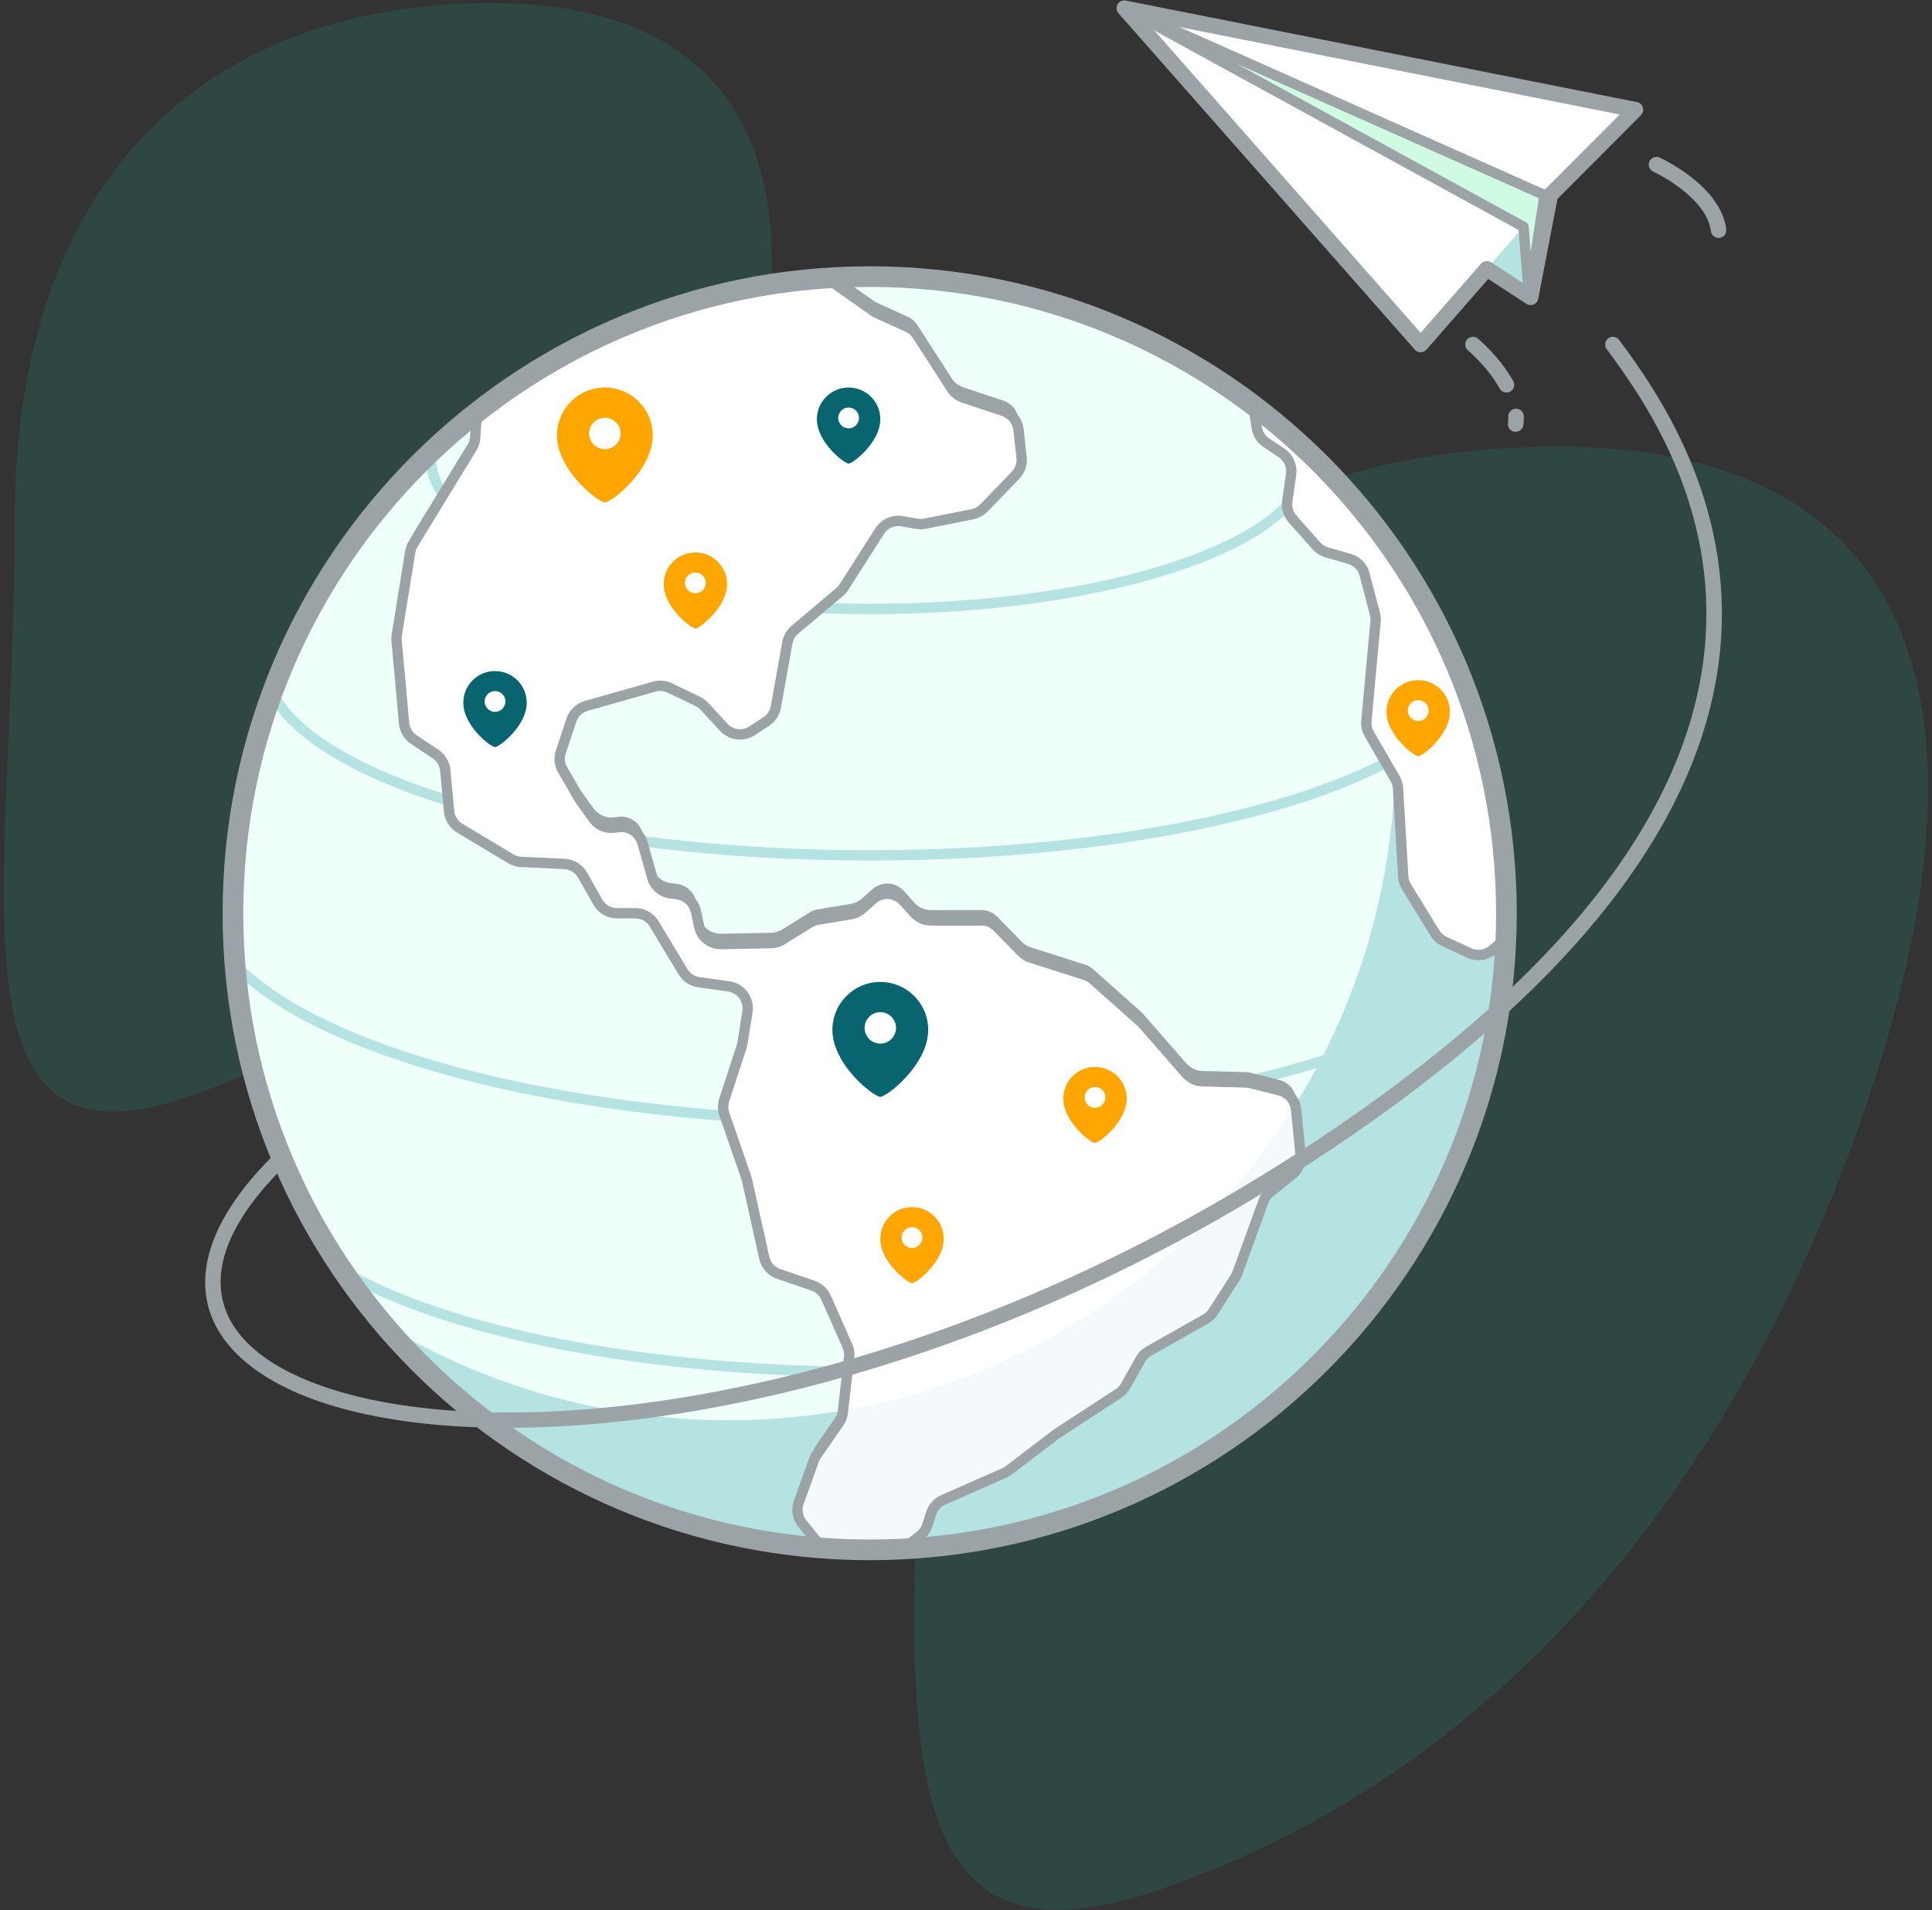
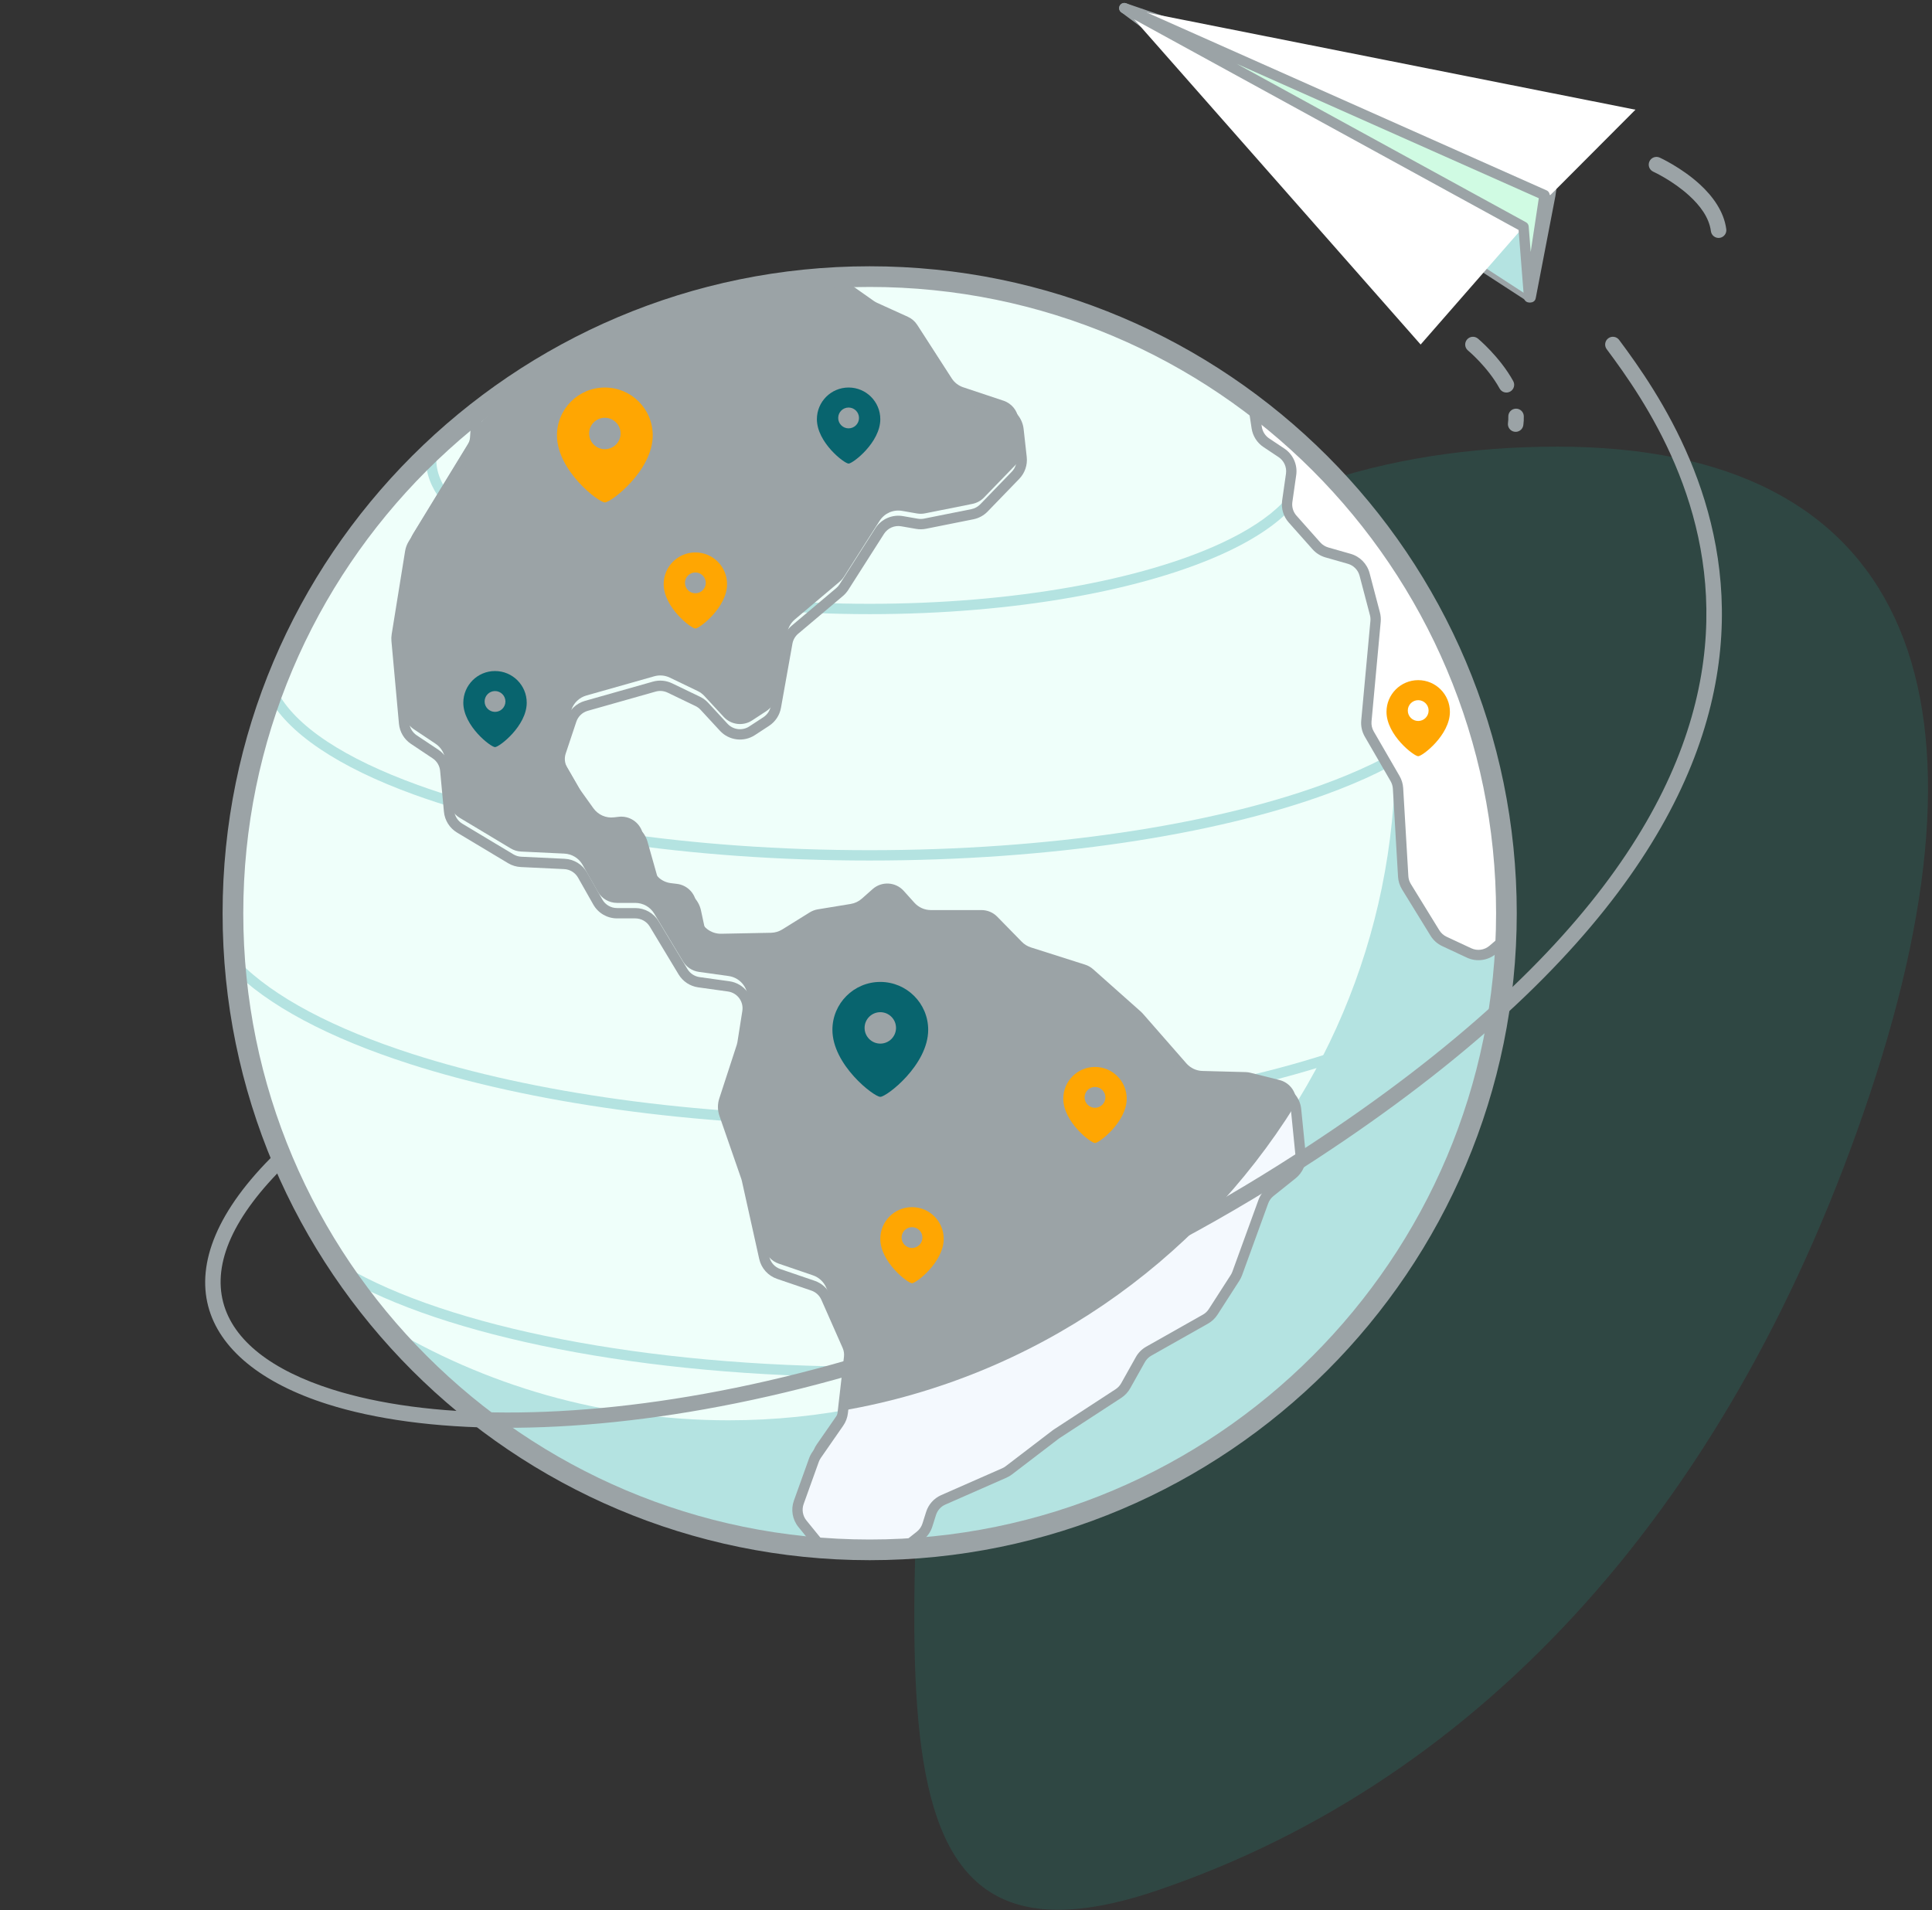
<svg xmlns="http://www.w3.org/2000/svg" width="180" height="178" viewBox="0 0 180 178" fill="none">
  <rect x="0" y="0" width="180" height="178" fill="#333333" stroke="none" />
  <path opacity="0.15" d="M174.233 101.885C161.619 139.725 138.44 165.764 107.803 176.163C77.251 186.534 86.5 150.656 86.5 105.529C86.5 60.401 112.728 41.622 145.082 41.622C177.436 41.622 186.846 64.045 174.233 101.885Z" fill="#1CBFA2" />
-   <path opacity="0.15" d="M67.827 45.937C58.272 74.602 40.713 94.327 17.505 102.205C-5.639 110.061 1.367 82.883 1.367 48.697C1.367 14.512 21.236 0.286 45.745 0.286C70.254 0.286 77.382 17.272 67.827 45.937Z" fill="#1CBFA2" />
  <path d="M81.026 144.423C113.79 144.423 140.35 117.863 140.35 85.1C140.35 52.336 113.79 25.776 81.026 25.776C48.263 25.776 21.703 52.336 21.703 85.1C21.703 117.863 48.263 144.423 81.026 144.423Z" fill="#EFFFFA" />
  <path fill-rule="evenodd" clip-rule="evenodd" d="M124.594 44.853C134.372 55.433 140.35 69.574 140.35 85.1C140.35 117.841 113.768 144.424 81.026 144.424C62.868 144.424 46.604 136.247 35.72 123.381C45.1 129.072 56.108 132.351 67.876 132.351C102.164 132.351 130.002 104.513 130.002 70.225C130.002 61.19 128.069 52.603 124.594 44.853Z" fill="#B4E3E1" />
  <path fill-rule="evenodd" clip-rule="evenodd" d="M121.405 42.823C121.405 44.246 120.709 45.606 119.458 46.886C118.139 48.234 116.213 49.484 113.795 50.608C106.404 54.043 94.473 56.266 81.026 56.266C67.579 56.266 55.648 54.043 48.257 50.608C45.839 49.484 43.913 48.234 42.595 46.886C41.343 45.606 40.647 44.246 40.647 42.823H39.684C39.684 44.153 40.182 45.447 41.134 46.676C42.491 48.428 44.792 50.059 47.851 51.481C55.335 54.959 67.412 57.229 81.026 57.229C94.641 57.229 106.717 54.959 114.201 51.481C117.261 50.059 119.562 48.428 120.919 46.676C121.87 45.447 122.368 44.153 122.368 42.823H121.405Z" fill="#B4E3E1" />
  <path fill-rule="evenodd" clip-rule="evenodd" d="M136.262 64.347C134.558 67.705 129.865 70.708 123.124 73.149C112.827 76.877 97.778 79.225 81.026 79.225C64.275 79.225 49.225 76.877 38.928 73.149C32.187 70.708 27.495 67.705 25.79 64.347L24.931 64.783C26.712 68.29 31.56 71.505 38.601 74.055C48.977 77.812 64.144 80.188 81.026 80.188C97.909 80.188 113.075 77.812 123.451 74.055C130.492 71.505 135.341 68.29 137.121 64.783L136.262 64.347Z" fill="#B4E3E1" />
  <path fill-rule="evenodd" clip-rule="evenodd" d="M129.816 118.064C120.339 123.613 102.032 127.358 81.026 127.358C60.02 127.358 41.713 123.613 32.236 118.064L31.75 118.895C41.322 124.501 59.807 128.321 81.026 128.321C102.244 128.321 120.73 124.501 130.302 118.895L129.816 118.064Z" fill="#B4E3E1" />
  <path fill-rule="evenodd" clip-rule="evenodd" d="M139.809 89.577C136.569 92.916 130.923 95.871 123.582 98.23C112.47 101.802 97.493 103.99 81.026 103.99C64.559 103.99 49.582 101.802 38.47 98.23C31.129 95.871 25.483 92.916 22.244 89.577L21.553 90.247C24.874 93.671 30.648 96.728 38.175 99.147C49.364 102.744 64.445 104.953 81.026 104.953C97.607 104.953 112.688 102.744 123.877 99.147C131.404 96.728 137.178 93.671 140.5 90.247L139.809 89.577Z" fill="#B4E3E1" />
  <path fill-rule="evenodd" clip-rule="evenodd" d="M44.272 39.826C51.498 33.096 61.887 27.994 79.062 26.389L81.392 28.031C81.498 28.106 81.61 28.17 81.728 28.224C82.242 28.457 83.754 29.143 84.579 29.518C84.939 29.681 85.245 29.945 85.459 30.277C86.178 31.394 87.89 34.05 88.665 35.252C88.919 35.647 89.3 35.942 89.745 36.09C90.673 36.4 92.341 36.956 93.494 37.34C94.257 37.594 94.802 38.269 94.89 39.067C94.981 39.887 95.097 40.924 95.179 41.668C95.247 42.279 95.039 42.887 94.612 43.328C93.778 44.19 92.382 45.633 91.671 46.368C91.38 46.668 91.004 46.873 90.594 46.955C89.459 47.182 87.103 47.654 86.185 47.837C85.936 47.887 85.679 47.89 85.428 47.847C85.082 47.786 84.549 47.694 84.045 47.606C83.226 47.464 82.402 47.827 81.955 48.528C80.941 50.118 79.179 52.88 78.629 53.742C78.518 53.917 78.38 54.074 78.221 54.208C77.469 54.843 75.141 56.807 74.054 57.724C73.687 58.034 73.439 58.463 73.355 58.936C73.104 60.34 72.557 63.402 72.288 64.911C72.188 65.47 71.862 65.963 71.387 66.273C71.004 66.524 70.523 66.838 70.07 67.135C69.228 67.685 68.111 67.547 67.428 66.808C66.776 66.1 66.019 65.281 65.627 64.856C65.451 64.666 65.241 64.51 65.007 64.397C64.409 64.109 63.187 63.521 62.409 63.146C61.956 62.928 61.438 62.883 60.954 63.02C59.498 63.433 56.293 64.341 54.629 64.812C53.973 64.998 53.452 65.496 53.236 66.143C52.943 67.023 52.526 68.273 52.249 69.105C52.062 69.664 52.124 70.276 52.419 70.786C52.936 71.683 53.729 73.058 53.936 73.416C53.97 73.475 54.007 73.532 54.046 73.587C54.23 73.844 54.809 74.651 55.288 75.32C55.727 75.931 56.462 76.255 57.208 76.165C57.347 76.148 57.491 76.131 57.635 76.114C58.642 75.993 59.587 76.623 59.863 77.599C60.148 78.61 60.506 79.875 60.771 80.811C60.997 81.612 61.682 82.197 62.508 82.296C62.692 82.319 62.883 82.342 63.069 82.364C63.943 82.469 64.653 83.117 64.838 83.977C64.934 84.425 65.041 84.923 65.14 85.385C65.347 86.349 66.209 87.031 67.195 87.012C68.708 86.982 70.833 86.941 71.836 86.921C72.207 86.914 72.569 86.807 72.883 86.611C73.574 86.181 74.83 85.4 75.439 85.022C75.669 84.879 75.925 84.782 76.193 84.738C76.915 84.62 78.426 84.371 79.262 84.234C79.646 84.171 80.004 84 80.295 83.742C80.567 83.501 80.931 83.178 81.298 82.852C82.145 82.1 83.44 82.173 84.197 83.015C84.546 83.403 84.904 83.801 85.194 84.123C85.585 84.557 86.141 84.805 86.725 84.805C87.98 84.805 90.213 84.805 91.44 84.805C91.995 84.805 92.526 85.028 92.913 85.425C93.585 86.112 94.647 87.198 95.198 87.761C95.434 88.003 95.725 88.182 96.046 88.284C97.192 88.649 100.028 89.552 101.098 89.892C101.373 89.979 101.627 90.124 101.842 90.315C102.826 91.19 105.726 93.768 106.293 94.272C106.357 94.329 106.418 94.39 106.475 94.455C106.96 95.009 109.392 97.789 110.535 99.095C110.914 99.528 111.456 99.782 112.031 99.797C113.252 99.83 115.358 99.885 116.048 99.903C116.199 99.907 116.348 99.927 116.494 99.964C116.986 100.087 118.215 100.394 119.201 100.641C120.045 100.852 120.665 101.569 120.752 102.435C120.878 103.694 121.058 105.497 121.173 106.649C121.243 107.343 120.955 108.026 120.41 108.462C119.751 108.989 118.875 109.69 118.351 110.11C118.056 110.346 117.831 110.659 117.702 111.014C117.154 112.521 115.633 116.703 115.27 117.702C115.218 117.846 115.149 117.983 115.067 118.112C114.69 118.698 113.557 120.461 113.029 121.281C112.849 121.563 112.602 121.796 112.31 121.961C111.183 122.598 108.215 124.275 107.027 124.947C106.699 125.132 106.427 125.405 106.243 125.734C105.873 126.395 105.229 127.544 104.877 128.173C104.714 128.464 104.484 128.711 104.205 128.892C102.902 129.742 99.014 132.278 98.465 132.636C98.422 132.664 98.38 132.693 98.339 132.725C97.867 133.086 94.802 135.429 93.993 136.049C93.863 136.148 93.721 136.232 93.571 136.298C92.688 136.686 89.444 138.114 87.88 138.802C87.338 139.041 86.924 139.502 86.746 140.067C86.633 140.424 86.506 140.826 86.404 141.147C86.28 141.54 86.041 141.887 85.718 142.143L84.156 143.379C83.122 143.433 82.077 143.461 81.026 143.461C79.54 143.461 78.066 143.406 76.605 143.298L74.76 141.027C74.305 140.467 74.176 139.711 74.42 139.032C74.871 137.776 75.58 135.799 75.831 135.1C75.892 134.93 75.975 134.769 76.078 134.621C76.491 134.026 77.624 132.394 78.165 131.614C78.359 131.335 78.481 131.012 78.519 130.673C78.652 129.515 78.973 126.711 79.109 125.515C79.151 125.151 79.095 124.783 78.947 124.448C78.501 123.439 77.504 121.184 76.965 119.962C76.732 119.436 76.291 119.031 75.747 118.845C74.871 118.545 73.503 118.078 72.548 117.751C71.869 117.518 71.359 116.949 71.204 116.248C70.735 114.137 69.756 109.732 69.585 108.962C69.567 108.885 69.546 108.809 69.52 108.734C69.281 108.046 68.009 104.379 67.484 102.865C67.337 102.441 67.332 101.98 67.471 101.552C67.906 100.216 68.871 97.254 69.102 96.544C69.136 96.441 69.161 96.335 69.178 96.227C69.249 95.779 69.454 94.477 69.638 93.315C69.724 92.769 69.587 92.211 69.258 91.767C68.929 91.323 68.435 91.03 67.888 90.953C66.943 90.821 65.87 90.672 65.116 90.566C64.5 90.481 63.956 90.121 63.635 89.589C62.94 88.435 61.693 86.365 60.952 85.134C60.579 84.515 59.909 84.137 59.187 84.137C58.655 84.137 58.026 84.137 57.489 84.137C56.747 84.137 56.063 83.738 55.697 83.093C55.27 82.339 54.696 81.327 54.276 80.586C53.928 79.971 53.288 79.578 52.582 79.544C51.355 79.486 49.455 79.395 48.547 79.352C48.207 79.336 47.876 79.236 47.584 79.061C46.587 78.462 44.155 77.003 42.83 76.208C42.268 75.871 41.9 75.285 41.839 74.632C41.739 73.554 41.583 71.882 41.485 70.827C41.427 70.208 41.094 69.648 40.577 69.304C39.975 68.903 39.16 68.359 38.558 67.958C38.039 67.612 37.705 67.051 37.649 66.43C37.465 64.406 37.052 59.863 36.949 58.733C36.933 58.561 36.939 58.388 36.967 58.218C37.16 57.018 37.978 51.948 38.215 50.479C38.258 50.215 38.352 49.962 38.491 49.733C39.4 48.247 42.971 42.403 43.974 40.761C44.147 40.478 44.029 40.052 44.272 39.826Z" fill="#9BA3A6" />
-   <path fill-rule="evenodd" clip-rule="evenodd" d="M77.017 25.91L81.392 28.994C81.498 29.069 81.61 29.133 81.728 29.186C82.242 29.42 83.754 30.106 84.579 30.48C84.939 30.644 85.245 30.908 85.459 31.24C86.178 32.356 87.89 35.013 88.665 36.215C88.919 36.609 89.3 36.905 89.745 37.053C90.673 37.363 92.341 37.919 93.494 38.303C94.257 38.557 94.802 39.231 94.89 40.03C94.981 40.85 95.097 41.887 95.179 42.631C95.247 43.241 95.039 43.85 94.612 44.291C93.778 45.153 92.382 46.595 91.671 47.331C91.38 47.631 91.004 47.836 90.594 47.918C89.459 48.145 87.103 48.617 86.185 48.8C85.936 48.85 85.679 48.853 85.428 48.81C85.082 48.749 84.549 48.657 84.045 48.569C83.226 48.427 82.402 48.79 81.955 49.491C80.941 51.081 79.179 53.843 78.629 54.705C78.518 54.88 78.38 55.037 78.221 55.171C77.469 55.806 75.141 57.77 74.054 58.687C73.687 58.997 73.439 59.426 73.355 59.899C73.104 61.303 72.557 64.365 72.288 65.874C72.188 66.433 71.862 66.925 71.387 67.236C71.004 67.487 70.523 67.801 70.07 68.097C69.228 68.648 68.111 68.51 67.428 67.77C66.776 67.063 66.019 66.244 65.627 65.819C65.451 65.629 65.241 65.473 65.007 65.36C64.409 65.072 63.187 64.484 62.409 64.109C61.956 63.891 61.438 63.846 60.954 63.983C59.498 64.396 56.293 65.304 54.629 65.775C53.973 65.961 53.452 66.459 53.236 67.106C52.943 67.986 52.526 69.236 52.249 70.068C52.062 70.627 52.124 71.239 52.419 71.749C52.936 72.646 53.729 74.021 53.936 74.379C53.97 74.438 54.007 74.495 54.046 74.55C54.23 74.807 54.809 75.614 55.288 76.283C55.727 76.894 56.462 77.218 57.208 77.128C57.347 77.112 57.491 77.094 57.635 77.077C58.642 76.956 59.587 77.586 59.863 78.562C60.148 79.573 60.506 80.838 60.771 81.774C60.997 82.575 61.682 83.16 62.508 83.26C62.692 83.282 62.883 83.305 63.069 83.327C63.943 83.432 64.653 84.08 64.838 84.94C64.934 85.388 65.041 85.886 65.14 86.348C65.347 87.312 66.209 87.995 67.195 87.975C68.708 87.945 70.833 87.904 71.836 87.884C72.207 87.877 72.569 87.77 72.883 87.574C73.574 87.144 74.83 86.363 75.439 85.985C75.669 85.842 75.925 85.745 76.193 85.701C76.915 85.582 78.426 85.334 79.262 85.197C79.646 85.133 80.004 84.963 80.295 84.705C80.567 84.464 80.931 84.141 81.298 83.815C82.145 83.063 83.44 83.136 84.197 83.978C84.546 84.366 84.904 84.764 85.194 85.086C85.585 85.52 86.141 85.768 86.725 85.768C87.98 85.768 90.213 85.768 91.44 85.768C91.995 85.768 92.526 85.991 92.913 86.388C93.585 87.075 94.647 88.161 95.198 88.724C95.434 88.966 95.725 89.145 96.046 89.247C97.192 89.612 100.028 90.514 101.098 90.855C101.373 90.942 101.627 91.087 101.842 91.278C102.826 92.153 105.726 94.731 106.293 95.234C106.357 95.292 106.418 95.353 106.475 95.418C106.96 95.972 109.392 98.752 110.535 100.058C110.914 100.491 111.456 100.745 112.031 100.76C113.252 100.793 115.358 100.848 116.048 100.866C116.199 100.87 116.348 100.89 116.494 100.927C116.986 101.05 118.215 101.357 119.201 101.604C120.045 101.815 120.665 102.532 120.752 103.398C120.878 104.657 121.058 106.46 121.173 107.611C121.243 108.306 120.955 108.989 120.41 109.425C119.751 109.952 118.875 110.653 118.351 111.073C118.056 111.309 117.831 111.622 117.702 111.977C117.154 113.484 115.633 117.666 115.27 118.665C115.218 118.809 115.149 118.946 115.067 119.075C114.69 119.661 113.557 121.423 113.029 122.244C112.849 122.526 112.602 122.759 112.31 122.924C111.183 123.561 108.215 125.238 107.027 125.91C106.699 126.095 106.427 126.367 106.243 126.697C105.873 127.357 105.229 128.507 104.877 129.136C104.714 129.427 104.484 129.674 104.205 129.855C102.902 130.705 99.014 133.241 98.465 133.599C98.422 133.627 98.38 133.656 98.339 133.688C97.867 134.049 94.802 136.392 93.993 137.012C93.863 137.111 93.721 137.195 93.571 137.261C92.688 137.649 89.444 139.077 87.88 139.765C87.338 140.004 86.924 140.465 86.746 141.03C86.633 141.387 86.506 141.789 86.404 142.11C86.28 142.503 86.041 142.85 85.718 143.105L84.156 144.342C83.122 144.396 82.077 144.424 81.026 144.424C79.54 144.424 78.066 144.369 76.605 144.261L74.76 141.99C74.305 141.43 74.176 140.674 74.42 139.995C74.871 138.739 75.58 136.762 75.831 136.063C75.892 135.893 75.975 135.732 76.078 135.584C76.491 134.989 77.624 133.357 78.165 132.577C78.359 132.298 78.481 131.974 78.519 131.636C78.652 130.478 78.973 127.674 79.109 126.478C79.151 126.114 79.095 125.746 78.947 125.411C78.501 124.402 77.504 122.147 76.965 120.925C76.732 120.399 76.291 119.994 75.747 119.808C74.871 119.508 73.503 119.041 72.548 118.714C71.869 118.481 71.359 117.912 71.204 117.211C70.735 115.1 69.756 110.695 69.585 109.925C69.567 109.848 69.546 109.771 69.52 109.697C69.281 109.009 68.009 105.342 67.484 103.828C67.337 103.404 67.332 102.943 67.471 102.515C67.906 101.179 68.871 98.217 69.102 97.507C69.136 97.403 69.161 97.298 69.178 97.19C69.249 96.742 69.454 95.439 69.638 94.278C69.724 93.732 69.587 93.174 69.258 92.73C68.929 92.286 68.435 91.993 67.888 91.916C66.943 91.784 65.87 91.635 65.116 91.529C64.5 91.444 63.956 91.084 63.635 90.552C62.94 89.398 61.693 87.328 60.952 86.097C60.579 85.478 59.909 85.1 59.187 85.1C58.655 85.1 58.026 85.1 57.489 85.1C56.747 85.1 56.063 84.701 55.697 84.056C55.27 83.302 54.696 82.29 54.276 81.549C53.928 80.934 53.288 80.541 52.582 80.507C51.355 80.449 49.455 80.358 48.547 80.315C48.207 80.299 47.876 80.198 47.584 80.023C46.587 79.425 44.155 77.966 42.83 77.171C42.268 76.833 41.9 76.248 41.839 75.595C41.739 74.517 41.583 72.845 41.485 71.79C41.427 71.171 41.094 70.611 40.577 70.266C39.975 69.865 39.16 69.322 38.558 68.921C38.039 68.575 37.705 68.014 37.649 67.393C37.465 65.369 37.052 60.826 36.949 59.696C36.933 59.524 36.939 59.351 36.967 59.181C37.16 57.981 37.978 52.911 38.215 51.442C38.258 51.178 38.352 50.925 38.491 50.696C39.4 49.209 42.971 43.365 43.974 41.724C44.147 41.441 44.249 41.12 44.272 40.789L44.432 38.419C53.529 31.274 64.766 26.729 77.017 25.91Z" fill="white" />
  <path fill-rule="evenodd" clip-rule="evenodd" d="M120.665 102.978C120.708 103.112 120.737 103.253 120.751 103.398C120.877 104.657 121.058 106.46 121.173 107.611C121.242 108.306 120.955 108.989 120.41 109.425C119.751 109.952 118.875 110.653 118.351 111.073C118.055 111.309 117.831 111.622 117.702 111.977C117.154 113.484 115.633 117.666 115.27 118.665C115.217 118.809 115.149 118.946 115.066 119.075C114.69 119.661 113.557 121.423 113.029 122.244C112.848 122.526 112.601 122.759 112.31 122.924C111.183 123.561 108.215 125.238 107.027 125.91C106.699 126.095 106.427 126.367 106.243 126.697C105.873 127.357 105.229 128.507 104.877 129.136C104.714 129.427 104.483 129.674 104.205 129.855C102.902 130.705 99.014 133.241 98.465 133.599C98.422 133.627 98.38 133.656 98.339 133.688C97.866 134.049 94.802 136.392 93.993 137.012C93.862 137.111 93.721 137.195 93.571 137.261C92.688 137.649 89.444 139.077 87.88 139.765C87.337 140.003 86.924 140.465 86.745 141.03C86.633 141.387 86.506 141.789 86.404 142.11C86.28 142.503 86.041 142.85 85.718 143.105L84.156 144.342L83.976 144.351L83.951 144.353L83.795 144.36L83.75 144.362L83.611 144.368L83.551 144.371L83.426 144.376L83.354 144.379L83.239 144.383L83.159 144.386L83.05 144.389L82.964 144.392L82.86 144.396L82.77 144.398L82.669 144.401L82.576 144.404L82.476 144.406L82.383 144.408L82.282 144.41L82.189 144.412L82.088 144.414L81.996 144.416L81.891 144.417L81.802 144.419L81.694 144.42L81.609 144.421L81.493 144.422L81.415 144.422L81.286 144.423L81.22 144.423L81.026 144.424L80.774 144.423L80.698 144.423L80.516 144.421L80.437 144.421L80.221 144.418L80.185 144.418L79.934 144.414L79.866 144.412L79.677 144.408L79.601 144.407L79.396 144.401L79.349 144.4L79.094 144.393L79.046 144.391L78.839 144.384L78.771 144.381L78.563 144.373L78.517 144.371L78.256 144.36L78.245 144.359L78.001 144.347L77.949 144.345L77.728 144.333L77.691 144.331L77.428 144.316L77.165 144.3L77.134 144.298L76.896 144.282L76.868 144.28L76.605 144.261L74.76 141.99C74.305 141.43 74.176 140.674 74.419 139.995C74.87 138.739 75.58 136.762 75.831 136.063C75.892 135.893 75.975 135.732 76.078 135.584C76.491 134.989 77.624 133.357 78.165 132.577C78.359 132.298 78.481 131.974 78.519 131.636L78.542 131.437C96.302 128.358 111.486 117.728 120.665 102.978Z" fill="#F4F9FE" />
  <path fill-rule="evenodd" clip-rule="evenodd" d="M77.294 25.516C77.204 25.453 77.095 25.422 76.985 25.43C64.635 26.255 53.306 30.837 44.135 38.039C44.028 38.124 43.961 38.249 43.952 38.386L43.791 40.756C43.774 41.01 43.696 41.255 43.563 41.472C42.56 43.114 38.989 48.958 38.08 50.445C37.908 50.727 37.792 51.039 37.74 51.365C37.503 52.834 36.685 57.904 36.492 59.104C36.458 59.314 36.45 59.527 36.469 59.739C36.572 60.869 36.985 65.412 37.169 67.436C37.239 68.202 37.651 68.895 38.291 69.321C38.893 69.723 39.708 70.266 40.309 70.667C40.706 70.931 40.962 71.36 41.006 71.834C41.104 72.889 41.259 74.562 41.36 75.639C41.435 76.445 41.889 77.167 42.583 77.584C43.907 78.378 46.34 79.838 47.337 80.436C47.697 80.652 48.105 80.775 48.524 80.796L52.559 80.988C53.1 81.013 53.59 81.315 53.857 81.786C54.277 82.527 54.851 83.539 55.278 84.293C55.73 85.089 56.574 85.581 57.489 85.581H59.187C59.741 85.581 60.254 85.871 60.539 86.345C61.281 87.576 62.528 89.646 63.223 90.8C63.619 91.457 64.29 91.9 65.049 92.006L67.821 92.393C68.241 92.451 68.619 92.676 68.871 93.016C69.124 93.357 69.228 93.784 69.162 94.203L68.703 97.115C68.689 97.197 68.67 97.278 68.644 97.358C68.413 98.068 67.449 101.03 67.013 102.366C66.842 102.893 66.847 103.462 67.029 103.986L69.065 109.854C69.085 109.912 69.101 109.97 69.115 110.029L70.734 117.316C70.926 118.18 71.554 118.882 72.392 119.169C73.347 119.496 74.715 119.964 75.591 120.263C76.008 120.406 76.346 120.716 76.524 121.119L78.506 125.606C78.62 125.862 78.663 126.144 78.631 126.423L78.041 131.581C78.012 131.84 77.918 132.088 77.77 132.302L75.682 135.309C75.555 135.492 75.453 135.691 75.378 135.9C75.127 136.599 74.417 138.576 73.967 139.832C73.666 140.669 73.825 141.603 74.386 142.293L76.231 144.564C76.315 144.667 76.438 144.731 76.57 144.741C78.042 144.849 79.528 144.905 81.026 144.905C82.086 144.905 83.139 144.877 84.181 144.823C84.281 144.817 84.377 144.781 84.455 144.719L86.017 143.483C86.416 143.167 86.71 142.74 86.864 142.255C86.965 141.934 87.092 141.532 87.205 141.175C87.341 140.741 87.658 140.388 88.074 140.205C89.638 139.517 92.882 138.089 93.765 137.701C93.95 137.62 94.125 137.517 94.285 137.394L98.632 134.07C98.663 134.046 98.695 134.023 98.728 134.002C99.277 133.644 103.165 131.108 104.468 130.259C104.812 130.034 105.096 129.73 105.297 129.371C105.649 128.742 106.293 127.592 106.664 126.931C106.805 126.679 107.012 126.471 107.264 126.328L112.547 123.343C112.907 123.139 113.211 122.852 113.435 122.504C113.962 121.684 115.095 119.921 115.472 119.335C115.574 119.176 115.658 119.007 115.723 118.829C116.086 117.83 117.607 113.648 118.154 112.142C118.253 111.869 118.426 111.629 118.652 111.448C119.176 111.029 120.052 110.328 120.711 109.801C121.384 109.263 121.738 108.421 121.652 107.563C121.537 106.412 121.357 104.609 121.231 103.349C121.124 102.282 120.359 101.397 119.318 101.136C118.331 100.89 117.103 100.583 116.611 100.46C116.431 100.415 116.246 100.389 116.061 100.385L112.044 100.279C111.603 100.267 111.187 100.072 110.897 99.74C109.755 98.435 107.322 95.655 106.837 95.1C106.767 95.02 106.692 94.945 106.613 94.874C106.046 94.371 103.146 91.793 102.162 90.918C101.896 90.681 101.583 90.504 101.244 90.395C100.175 90.055 97.338 89.153 96.192 88.788C95.946 88.71 95.723 88.572 95.542 88.388C94.991 87.824 93.93 86.738 93.258 86.051C92.779 85.562 92.124 85.286 91.44 85.286C90.213 85.286 87.98 85.286 86.726 85.286C86.278 85.286 85.851 85.096 85.552 84.763L84.555 83.656C83.621 82.617 82.024 82.527 80.979 83.454C80.611 83.78 80.247 84.103 79.976 84.344C79.753 84.542 79.478 84.673 79.184 84.721L76.115 85.226C75.785 85.28 75.469 85.399 75.185 85.576L72.629 87.165C72.388 87.315 72.111 87.397 71.826 87.402L67.185 87.493C66.43 87.508 65.769 86.985 65.611 86.246C65.512 85.784 65.405 85.287 65.309 84.839C65.081 83.777 64.204 82.978 63.127 82.849C62.94 82.826 62.75 82.803 62.565 82.781C61.932 82.705 61.407 82.256 61.234 81.643L60.326 78.431C59.986 77.227 58.82 76.45 57.578 76.599L57.151 76.65C56.579 76.718 56.016 76.47 55.68 76.002C55.2 75.333 54.622 74.526 54.438 74.269C54.407 74.227 54.379 74.184 54.353 74.138C54.146 73.78 53.353 72.405 52.836 71.508C52.61 71.118 52.563 70.648 52.706 70.22L53.693 67.258C53.858 66.762 54.258 66.381 54.76 66.238L61.085 64.446C61.456 64.341 61.853 64.376 62.2 64.543L64.799 65.794C64.978 65.88 65.139 65.999 65.274 66.146L67.075 68.097C67.917 69.009 69.294 69.179 70.334 68.5C70.787 68.204 71.267 67.889 71.651 67.639C72.237 67.255 72.639 66.648 72.762 65.958L73.829 59.983C73.894 59.621 74.083 59.292 74.365 59.054C75.451 58.138 77.779 56.174 78.532 55.539C78.728 55.374 78.898 55.179 79.036 54.963L82.361 49.749C82.704 49.213 83.335 48.934 83.963 49.043C84.467 49.131 85 49.224 85.346 49.284C85.655 49.338 85.972 49.334 86.28 49.272C87.198 49.088 89.554 48.617 90.689 48.39C91.195 48.289 91.658 48.036 92.017 47.665C92.728 46.93 94.124 45.487 94.958 44.626C95.485 44.082 95.742 43.331 95.658 42.578C95.575 41.834 95.46 40.796 95.369 39.977C95.259 38.991 94.587 38.16 93.647 37.846C92.494 37.462 90.825 36.906 89.897 36.596C89.556 36.483 89.264 36.256 89.07 35.954C88.295 34.752 86.583 32.095 85.864 30.979C85.599 30.569 85.222 30.244 84.778 30.042L81.927 28.747C81.837 28.707 81.751 28.657 81.67 28.6L77.294 25.516ZM76.879 26.402L81.115 29.388C81.245 29.479 81.384 29.559 81.529 29.625L84.38 30.919C84.656 31.044 84.89 31.246 85.054 31.501C85.773 32.617 87.486 35.274 88.26 36.476C88.574 36.962 89.044 37.327 89.593 37.51L93.342 38.76C93.926 38.954 94.344 39.471 94.412 40.083L94.701 42.684C94.753 43.152 94.593 43.618 94.266 43.956L91.325 46.996C91.102 47.226 90.814 47.383 90.5 47.446C89.365 47.673 87.009 48.144 86.091 48.328C85.9 48.366 85.703 48.368 85.511 48.335C85.165 48.275 84.632 48.182 84.128 48.094C83.118 47.919 82.101 48.367 81.55 49.232L78.224 54.445C78.138 54.58 78.032 54.7 77.911 54.803C77.158 55.437 74.83 57.402 73.744 58.318C73.291 58.701 72.985 59.23 72.881 59.814C72.63 61.218 72.083 64.28 71.814 65.789C71.737 66.217 71.488 66.595 71.124 66.833L69.807 67.694C69.161 68.116 68.305 68.01 67.782 67.444C67.13 66.736 66.373 65.917 65.981 65.492C65.764 65.257 65.505 65.065 65.216 64.926L62.618 63.675C62.059 63.406 61.42 63.351 60.822 63.52L54.498 65.312C53.689 65.541 53.045 66.156 52.779 66.954C52.486 67.833 52.069 69.083 51.792 69.916C51.562 70.605 51.639 71.36 52.002 71.99C52.519 72.887 53.312 74.261 53.519 74.62C53.561 74.692 53.606 74.763 53.655 74.831C53.839 75.088 54.418 75.894 54.897 76.563C55.437 77.317 56.345 77.716 57.266 77.606C57.405 77.589 57.548 77.572 57.692 77.555C58.464 77.462 59.188 77.945 59.4 78.693L60.307 81.905C60.586 82.892 61.432 83.615 62.45 83.737L63.012 83.805C63.681 83.885 64.226 84.382 64.367 85.041C64.463 85.489 64.57 85.987 64.669 86.448C64.925 87.638 65.988 88.48 67.204 88.456C68.717 88.427 70.842 88.385 71.845 88.365C72.303 88.356 72.749 88.224 73.138 87.982L75.693 86.393C75.87 86.284 76.066 86.21 76.271 86.176L79.34 85.672C79.814 85.594 80.256 85.383 80.615 85.065C80.886 84.824 81.25 84.501 81.618 84.174C82.267 83.599 83.259 83.654 83.839 84.299L84.836 85.407C85.318 85.943 86.005 86.249 86.726 86.249C87.98 86.249 90.213 86.249 91.44 86.249C91.865 86.249 92.272 86.42 92.569 86.724C93.241 87.411 94.302 88.497 94.854 89.061C95.145 89.358 95.504 89.58 95.901 89.706C97.046 90.07 99.883 90.973 100.952 91.313C101.163 91.38 101.357 91.491 101.522 91.638L105.973 95.594C106.023 95.638 106.069 95.685 106.112 95.734L110.172 100.374C110.64 100.908 111.309 101.223 112.018 101.241L116.036 101.347C116.151 101.35 116.265 101.366 116.377 101.394L119.085 102.071C119.731 102.232 120.206 102.782 120.273 103.445L120.694 107.659C120.747 108.192 120.527 108.715 120.109 109.049L118.05 110.696C117.686 110.988 117.409 111.374 117.249 111.813L114.818 118.5C114.777 118.61 114.725 118.716 114.662 118.814C114.285 119.4 113.152 121.163 112.624 121.983C112.486 122.199 112.297 122.378 112.073 122.504L106.79 125.49C106.385 125.719 106.051 126.055 105.823 126.461C105.453 127.122 104.809 128.272 104.457 128.901C104.332 129.123 104.156 129.312 103.942 129.452L98.202 133.195C98.149 133.23 98.097 133.266 98.047 133.305L93.7 136.629C93.6 136.705 93.492 136.769 93.377 136.82L87.686 139.324C87.017 139.618 86.507 140.187 86.286 140.885L85.945 141.965C85.85 142.266 85.667 142.532 85.42 142.728L83.978 143.869C83.002 143.917 82.017 143.942 81.026 143.942C79.622 143.942 78.229 143.892 76.848 143.795C76.848 143.795 75.134 141.686 75.134 141.686C74.785 141.257 74.686 140.677 74.873 140.157C75.324 138.902 76.033 136.925 76.284 136.225C76.331 136.095 76.395 135.972 76.473 135.859L78.561 132.851C78.8 132.506 78.95 132.108 78.998 131.691C79.131 130.532 79.451 127.728 79.588 126.532C79.639 126.084 79.57 125.629 79.387 125.216L77.405 120.73C77.118 120.081 76.574 119.582 75.903 119.352C75.026 119.052 73.659 118.585 72.704 118.258C72.184 118.08 71.793 117.644 71.674 117.107C71.205 114.995 70.226 110.59 70.055 109.82C70.034 109.725 70.007 109.631 69.975 109.539C69.736 108.851 68.464 105.184 67.939 103.67C67.826 103.345 67.823 102.992 67.929 102.664C68.364 101.328 69.329 98.366 69.56 97.656C69.602 97.528 69.633 97.397 69.654 97.265L70.114 94.353C70.22 93.679 70.051 92.991 69.645 92.443C69.239 91.895 68.63 91.533 67.954 91.439C67.01 91.307 65.937 91.157 65.182 91.052C64.71 90.986 64.294 90.711 64.048 90.303L61.364 85.848C60.904 85.085 60.078 84.618 59.187 84.618H57.489C56.921 84.618 56.396 84.312 56.116 83.818L54.695 81.311C54.265 80.553 53.476 80.067 52.605 80.026C51.379 79.967 49.478 79.877 48.569 79.834C48.309 79.821 48.056 79.745 47.832 79.611C47.832 79.61 43.078 76.758 43.078 76.758C42.647 76.499 42.365 76.051 42.319 75.55C42.218 74.472 42.063 72.8 41.965 71.745C41.894 70.982 41.482 70.291 40.844 69.866L38.825 68.52C38.428 68.255 38.172 67.825 38.128 67.349L37.429 59.652C37.417 59.52 37.421 59.388 37.442 59.258L38.691 51.519C38.723 51.316 38.795 51.122 38.902 50.947C39.81 49.46 43.382 43.616 44.385 41.974C44.599 41.625 44.724 41.23 44.752 40.821L44.898 38.665C53.849 31.688 64.87 27.24 76.879 26.402H76.879Z" fill="#9BA3A6" />
  <path fill-rule="evenodd" clip-rule="evenodd" d="M116.771 37.764C131.09 48.597 140.35 65.776 140.35 85.1C140.35 85.889 140.334 86.674 140.304 87.454L139.084 88.499C138.469 89.025 137.605 89.143 136.872 88.801C136.111 88.446 135.163 88.003 134.573 87.728C134.207 87.557 133.9 87.284 133.689 86.941C133.049 85.9 131.63 83.595 131.035 82.627C130.856 82.337 130.753 82.008 130.733 81.668C130.637 80.043 130.344 75.051 130.25 73.466C130.231 73.145 130.138 72.833 129.977 72.555C129.443 71.633 128.174 69.441 127.571 68.4C127.357 68.031 127.263 67.604 127.303 67.179C127.484 65.216 128.018 59.412 128.157 57.903C128.179 57.664 128.159 57.422 128.098 57.19C127.903 56.449 127.442 54.698 127.135 53.53C126.95 52.827 126.408 52.273 125.708 52.074C125.022 51.877 124.173 51.635 123.621 51.477C123.245 51.37 122.907 51.157 122.647 50.865C122.094 50.243 121.087 49.11 120.43 48.371C120.027 47.918 119.845 47.311 119.93 46.711C120.033 45.992 120.175 44.994 120.288 44.203C120.401 43.417 120.052 42.637 119.392 42.197C118.929 41.889 118.4 41.536 117.981 41.256C117.498 40.934 117.173 40.424 117.086 39.85L116.771 37.764Z" fill="white" />
  <path fill-rule="evenodd" clip-rule="evenodd" d="M117.062 37.381C116.906 37.263 116.694 37.251 116.525 37.351C116.357 37.451 116.266 37.643 116.295 37.837L116.61 39.922C116.717 40.63 117.118 41.26 117.714 41.658L119.125 42.598C119.63 42.935 119.898 43.533 119.812 44.135C119.699 44.927 119.556 45.924 119.454 46.643C119.348 47.383 119.573 48.132 120.07 48.691C120.727 49.431 121.734 50.563 122.287 51.185C122.608 51.546 123.024 51.808 123.488 51.941L125.576 52.537C126.112 52.69 126.527 53.114 126.669 53.653L127.632 57.313C127.679 57.491 127.694 57.676 127.678 57.86C127.539 59.368 127.004 65.172 126.823 67.135C126.775 67.66 126.891 68.186 127.154 68.642C127.757 69.683 129.026 71.874 129.56 72.796C129.683 73.01 129.755 73.249 129.77 73.495L130.252 81.697C130.277 82.116 130.405 82.522 130.625 82.88C131.22 83.848 132.639 86.153 133.279 87.193C133.54 87.617 133.919 87.954 134.369 88.164C134.959 88.44 135.907 88.882 136.668 89.238C137.572 89.659 138.639 89.514 139.397 88.865L140.617 87.82C140.719 87.733 140.78 87.607 140.785 87.473C140.815 86.687 140.831 85.896 140.831 85.1C140.831 65.62 131.497 48.301 117.062 37.381ZM117.427 38.879C131.09 49.657 139.868 66.362 139.868 85.1C139.868 85.812 139.855 86.521 139.83 87.225C139.83 87.226 138.77 88.133 138.77 88.133C138.3 88.536 137.637 88.627 137.076 88.365C136.315 88.01 135.366 87.567 134.776 87.292C134.496 87.161 134.261 86.951 134.099 86.689C133.459 85.648 132.04 83.343 131.445 82.375C131.308 82.153 131.229 81.901 131.213 81.64C131.118 80.015 130.824 75.023 130.731 73.438C130.708 73.042 130.592 72.657 130.393 72.314L127.988 68.159C127.824 67.876 127.752 67.549 127.782 67.224C127.963 65.26 128.498 59.457 128.637 57.948C128.664 57.653 128.639 57.355 128.564 57.068L127.601 53.408C127.372 52.541 126.703 51.858 125.841 51.611C125.154 51.415 124.305 51.172 123.753 51.015C123.465 50.932 123.206 50.77 123.007 50.545L120.79 48.051C120.481 47.704 120.341 47.239 120.407 46.779L120.765 44.271C120.904 43.302 120.473 42.34 119.659 41.797L118.248 40.856C117.878 40.61 117.629 40.218 117.562 39.778L117.427 38.879Z" fill="#9BA3A6" />
  <path fill-rule="evenodd" clip-rule="evenodd" d="M81.026 24.813C47.753 24.813 20.739 51.827 20.739 85.1C20.739 118.373 47.753 145.386 81.026 145.386C114.299 145.386 141.313 118.373 141.313 85.1C141.313 51.827 114.299 24.813 81.026 24.813ZM81.026 26.739C113.236 26.739 139.387 52.89 139.387 85.1C139.387 117.31 113.236 143.46 81.026 143.46C48.816 143.46 22.666 117.31 22.666 85.1C22.666 52.89 48.816 26.739 81.026 26.739Z" fill="#9BA3A6" />
  <path fill-rule="evenodd" clip-rule="evenodd" d="M104.75 0.759L144.957 14.503L144.439 18.18L142.606 27.704L129.344 19.084L104.75 0.759Z" fill="#D0FBE3" />
  <path fill-rule="evenodd" clip-rule="evenodd" d="M104.906 0.304C104.681 0.227 104.435 0.325 104.324 0.535C104.213 0.744 104.272 1.003 104.462 1.145L129.057 19.471C129.065 19.477 129.073 19.483 129.082 19.488L142.344 28.108C142.478 28.196 142.647 28.21 142.795 28.148C142.942 28.085 143.049 27.953 143.079 27.796L144.912 18.271C144.913 18.263 144.914 18.256 144.916 18.247L145.434 14.57C145.466 14.342 145.331 14.122 145.113 14.047L104.906 0.304ZM107.501 2.208L144.425 14.83L143.964 18.101L142.269 26.911C142.269 26.911 129.62 18.689 129.62 18.689L107.501 2.208Z" fill="#9BA3A6" />
  <path fill-rule="evenodd" clip-rule="evenodd" d="M129.344 19.084L142.606 27.704L141.943 21.134L129.344 19.084Z" fill="#B4E3E1" />
  <path fill-rule="evenodd" clip-rule="evenodd" d="M152.371 10.223L104.75 0.759L144.439 18.18L152.371 10.223Z" fill="white" />
  <path fill-rule="evenodd" clip-rule="evenodd" d="M104.75 0.759L132.358 32.105L141.943 21.134L104.75 0.759Z" fill="white" />
  <path fill-rule="evenodd" clip-rule="evenodd" d="M104.945 0.319C104.71 0.214 104.433 0.314 104.318 0.545C104.204 0.777 104.292 1.057 104.518 1.181L141.483 21.431L141.981 27.743C142.001 27.986 142.2 28.177 142.444 28.186C142.689 28.195 142.901 28.018 142.938 27.776L144.372 18.252C144.405 18.038 144.29 17.828 144.092 17.74L104.945 0.319ZM115.218 5.945L143.366 18.471L142.611 23.48L142.423 21.096C142.41 20.934 142.317 20.79 142.174 20.712L115.218 5.945Z" fill="#9BA3A6" />
-   <path fill-rule="evenodd" clip-rule="evenodd" d="M131.816 32.583C131.954 32.739 132.152 32.828 132.36 32.827C132.568 32.827 132.765 32.737 132.902 32.58L138.654 25.997L142.212 28.31C142.414 28.441 142.667 28.463 142.889 28.369C143.11 28.275 143.27 28.077 143.315 27.841L145.106 18.534L152.883 10.733C153.071 10.544 153.14 10.268 153.062 10.013C152.985 9.758 152.774 9.567 152.512 9.515L104.891 0.051C104.587 -0.01 104.278 0.13 104.124 0.399C103.969 0.667 104.003 1.004 104.208 1.237L131.816 32.583ZM132.356 31.01C129.065 27.273 111.79 7.66 106.703 1.884C106.703 1.884 143.421 9.181 150.907 10.669L143.927 17.67C143.826 17.772 143.757 17.902 143.729 18.044L142.1 26.514L138.915 24.444C138.614 24.248 138.214 24.304 137.978 24.575L132.356 31.01Z" fill="#9BA3A6" />
  <path fill-rule="evenodd" clip-rule="evenodd" d="M154.032 16C154.032 16 155.839 16.822 157.384 18.236C158.349 19.119 159.23 20.233 159.401 21.544C159.453 21.939 159.816 22.218 160.211 22.167C160.606 22.115 160.885 21.752 160.833 21.357C160.619 19.711 159.571 18.279 158.359 17.17C156.641 15.598 154.629 14.685 154.629 14.685C154.266 14.52 153.838 14.68 153.673 15.043C153.508 15.406 153.669 15.835 154.032 16Z" fill="#9BA3A6" />
  <path fill-rule="evenodd" clip-rule="evenodd" d="M136.769 32.661C136.769 32.661 138.598 34.177 139.717 36.206C139.91 36.556 140.349 36.682 140.699 36.49C141.048 36.297 141.175 35.858 140.982 35.509C139.732 33.243 137.692 31.549 137.692 31.549C137.385 31.295 136.929 31.337 136.675 31.644C136.42 31.951 136.462 32.406 136.769 32.661Z" fill="#9BA3A6" />
  <path fill-rule="evenodd" clip-rule="evenodd" d="M140.526 38.823C140.531 39.022 140.521 39.221 140.494 39.421C140.44 39.816 140.717 40.18 141.111 40.234C141.506 40.289 141.871 40.012 141.925 39.617C141.963 39.339 141.977 39.06 141.969 38.783C141.959 38.385 141.626 38.07 141.228 38.081C140.829 38.092 140.515 38.424 140.526 38.823Z" fill="#9BA3A6" />
  <path fill-rule="evenodd" clip-rule="evenodd" d="M149.691 32.537C153.239 37.293 160.08 47.147 158.832 60.35C157.575 73.653 148.122 90.266 119.183 108.525C84.338 130.509 48.404 135.006 30.948 129.473C25.387 127.71 21.733 124.959 20.792 121.347C19.85 117.726 21.672 113.358 26.754 108.421C27.04 108.143 27.046 107.685 26.768 107.399C26.491 107.113 26.033 107.107 25.747 107.385C20.152 112.82 18.357 117.724 19.395 121.711C20.435 125.707 24.358 128.899 30.512 130.85C48.201 136.457 84.643 132.024 119.954 109.746C149.479 91.119 158.987 74.058 160.27 60.486C161.562 46.816 154.522 36.598 150.849 31.673C150.611 31.353 150.158 31.287 149.838 31.526C149.519 31.764 149.453 32.217 149.691 32.537Z" fill="#9BA3A6" />
  <path fill-rule="evenodd" clip-rule="evenodd" d="M60.814 40.572C60.814 43.844 56.948 46.818 56.353 46.818C55.758 46.818 51.891 43.844 51.891 40.572C51.891 38.108 53.889 36.111 56.353 36.111C58.817 36.111 60.814 38.108 60.814 40.572ZM56.353 38.93C57.161 38.93 57.817 39.586 57.817 40.394C57.817 41.202 57.161 41.858 56.353 41.858C55.544 41.858 54.888 41.202 54.888 40.394C54.888 39.586 55.544 38.93 56.353 38.93Z" fill="#FFA602" />
  <path fill-rule="evenodd" clip-rule="evenodd" d="M86.477 95.963C86.477 99.235 82.611 102.209 82.016 102.209C81.421 102.209 77.554 99.235 77.554 95.963C77.554 93.499 79.552 91.501 82.016 91.501C84.48 91.501 86.477 93.499 86.477 95.963ZM82.016 94.321C82.824 94.321 83.48 94.977 83.48 95.785C83.48 96.593 82.824 97.249 82.016 97.249C81.208 97.249 80.552 96.593 80.552 95.785C80.552 94.977 81.208 94.321 82.016 94.321Z" fill="#08646E" />
  <path fill-rule="evenodd" clip-rule="evenodd" d="M82.016 39.064C82.016 41.23 79.456 43.2 79.062 43.2C78.668 43.2 76.108 41.23 76.108 39.064C76.108 37.433 77.431 36.111 79.062 36.111C80.694 36.111 82.016 37.433 82.016 39.064ZM79.062 37.977C79.597 37.977 80.031 38.411 80.031 38.947C80.031 39.481 79.597 39.916 79.062 39.916C78.527 39.916 78.093 39.481 78.093 38.947C78.093 38.411 78.527 37.977 79.062 37.977Z" fill="#08646E" />
  <path fill-rule="evenodd" clip-rule="evenodd" d="M49.074 65.484C49.074 67.65 46.514 69.62 46.12 69.62C45.726 69.62 43.166 67.65 43.166 65.484C43.166 63.853 44.489 62.531 46.12 62.531C47.751 62.531 49.074 63.853 49.074 65.484ZM46.12 64.397C46.655 64.397 47.089 64.832 47.089 65.367C47.089 65.902 46.655 66.336 46.12 66.336C45.585 66.336 45.151 65.902 45.151 65.367C45.151 64.832 45.585 64.397 46.12 64.397Z" fill="#08646E" />
  <path fill-rule="evenodd" clip-rule="evenodd" d="M67.739 54.432C67.739 56.599 65.18 58.568 64.786 58.568C64.392 58.568 61.832 56.599 61.832 54.432C61.832 52.801 63.154 51.478 64.786 51.478C66.417 51.478 67.739 52.801 67.739 54.432ZM64.786 53.345C65.321 53.345 65.755 53.78 65.755 54.315C65.755 54.85 65.321 55.284 64.786 55.284C64.251 55.284 63.816 54.85 63.816 54.315C63.816 53.78 64.251 53.345 64.786 53.345Z" fill="#FFA602" />
  <path fill-rule="evenodd" clip-rule="evenodd" d="M104.972 102.377C104.972 104.543 102.412 106.513 102.018 106.513C101.624 106.513 99.064 104.543 99.064 102.377C99.064 100.746 100.387 99.424 102.018 99.424C103.649 99.424 104.972 100.746 104.972 102.377ZM102.018 101.29C102.553 101.29 102.987 101.725 102.987 102.259C102.987 102.794 102.553 103.229 102.018 103.229C101.483 103.229 101.049 102.794 101.049 102.259C101.049 101.725 101.483 101.29 102.018 101.29Z" fill="#FFA602" />
  <path fill-rule="evenodd" clip-rule="evenodd" d="M87.923 115.441C87.923 117.608 85.363 119.577 84.969 119.577C84.576 119.577 82.016 117.608 82.016 115.441C82.016 113.81 83.338 112.488 84.969 112.488C86.601 112.488 87.923 113.81 87.923 115.441ZM84.969 114.354C85.505 114.354 85.939 114.789 85.939 115.324C85.939 115.859 85.505 116.293 84.969 116.293C84.434 116.293 84 115.859 84 115.324C84 114.789 84.434 114.354 84.969 114.354Z" fill="#FFA602" />
  <path fill-rule="evenodd" clip-rule="evenodd" d="M135.084 66.333C135.084 68.499 132.525 70.469 132.131 70.469C131.737 70.469 129.177 68.499 129.177 66.333C129.177 64.702 130.499 63.379 132.131 63.379C133.762 63.379 135.084 64.702 135.084 66.333ZM132.131 65.246C132.666 65.246 133.1 65.68 133.1 66.215C133.1 66.75 132.666 67.185 132.131 67.185C131.596 67.185 131.161 66.75 131.161 66.215C131.161 65.68 131.596 65.246 132.131 65.246Z" fill="#FFA602" />
</svg>